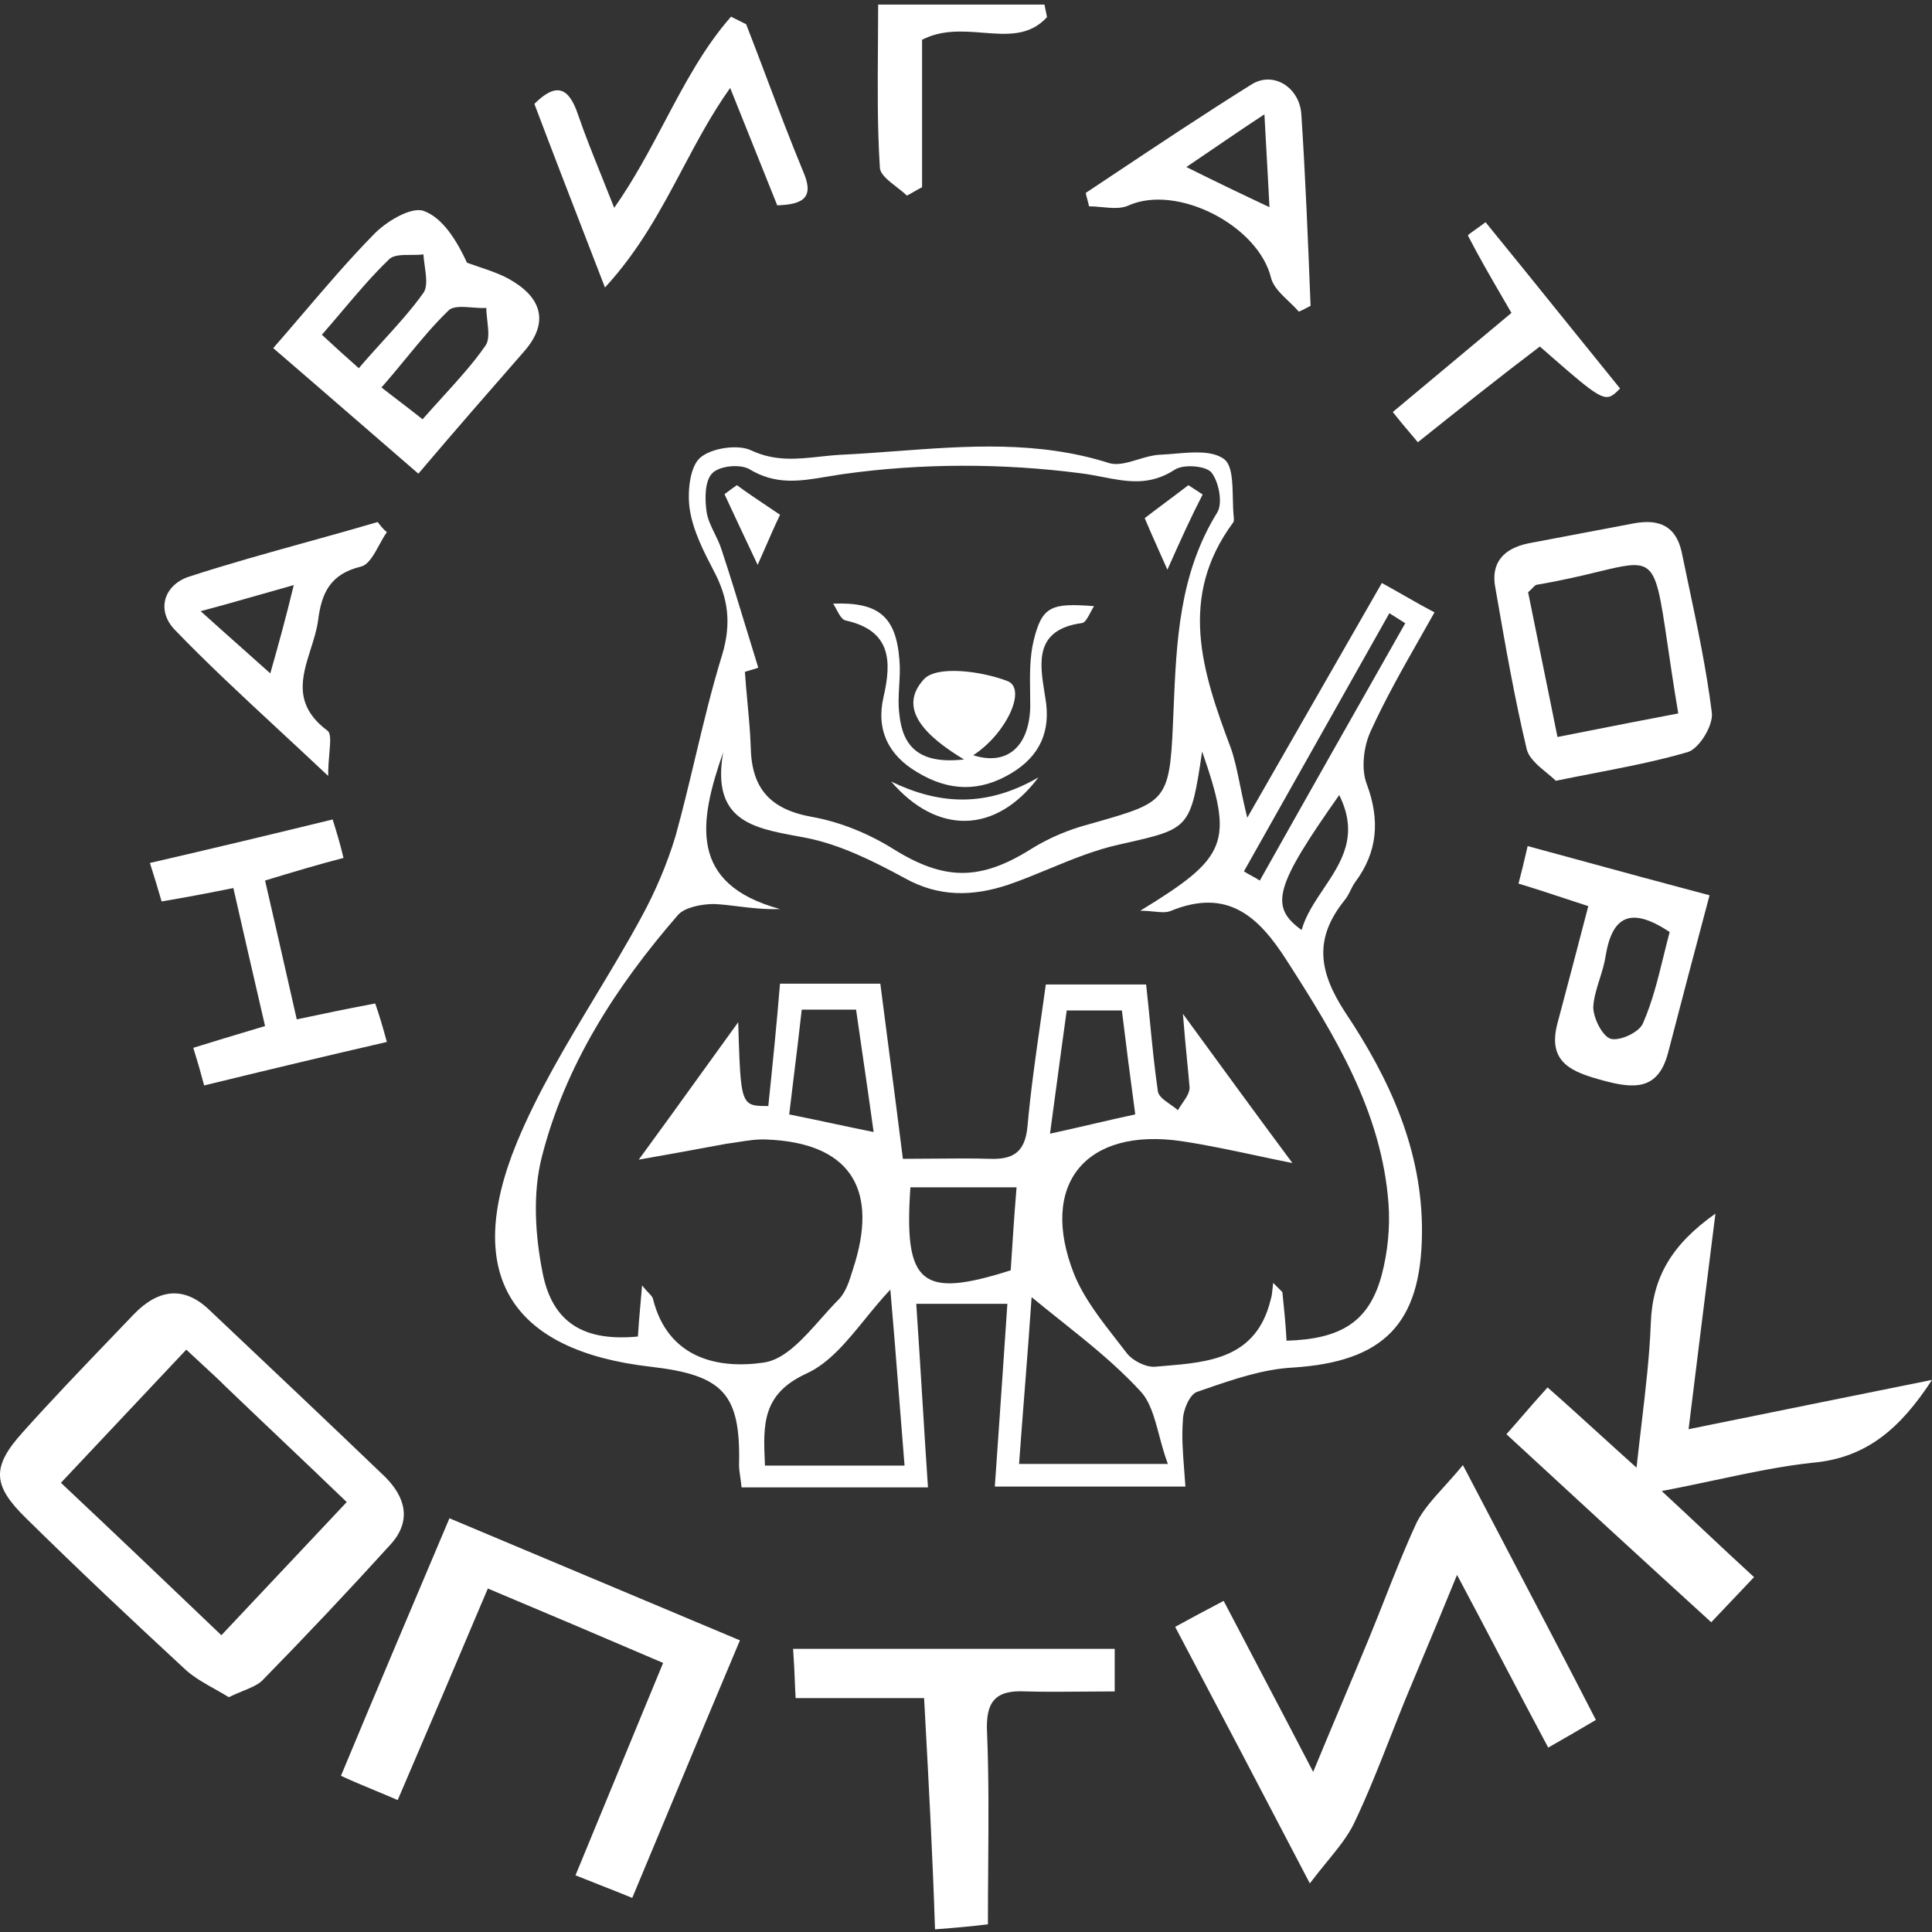
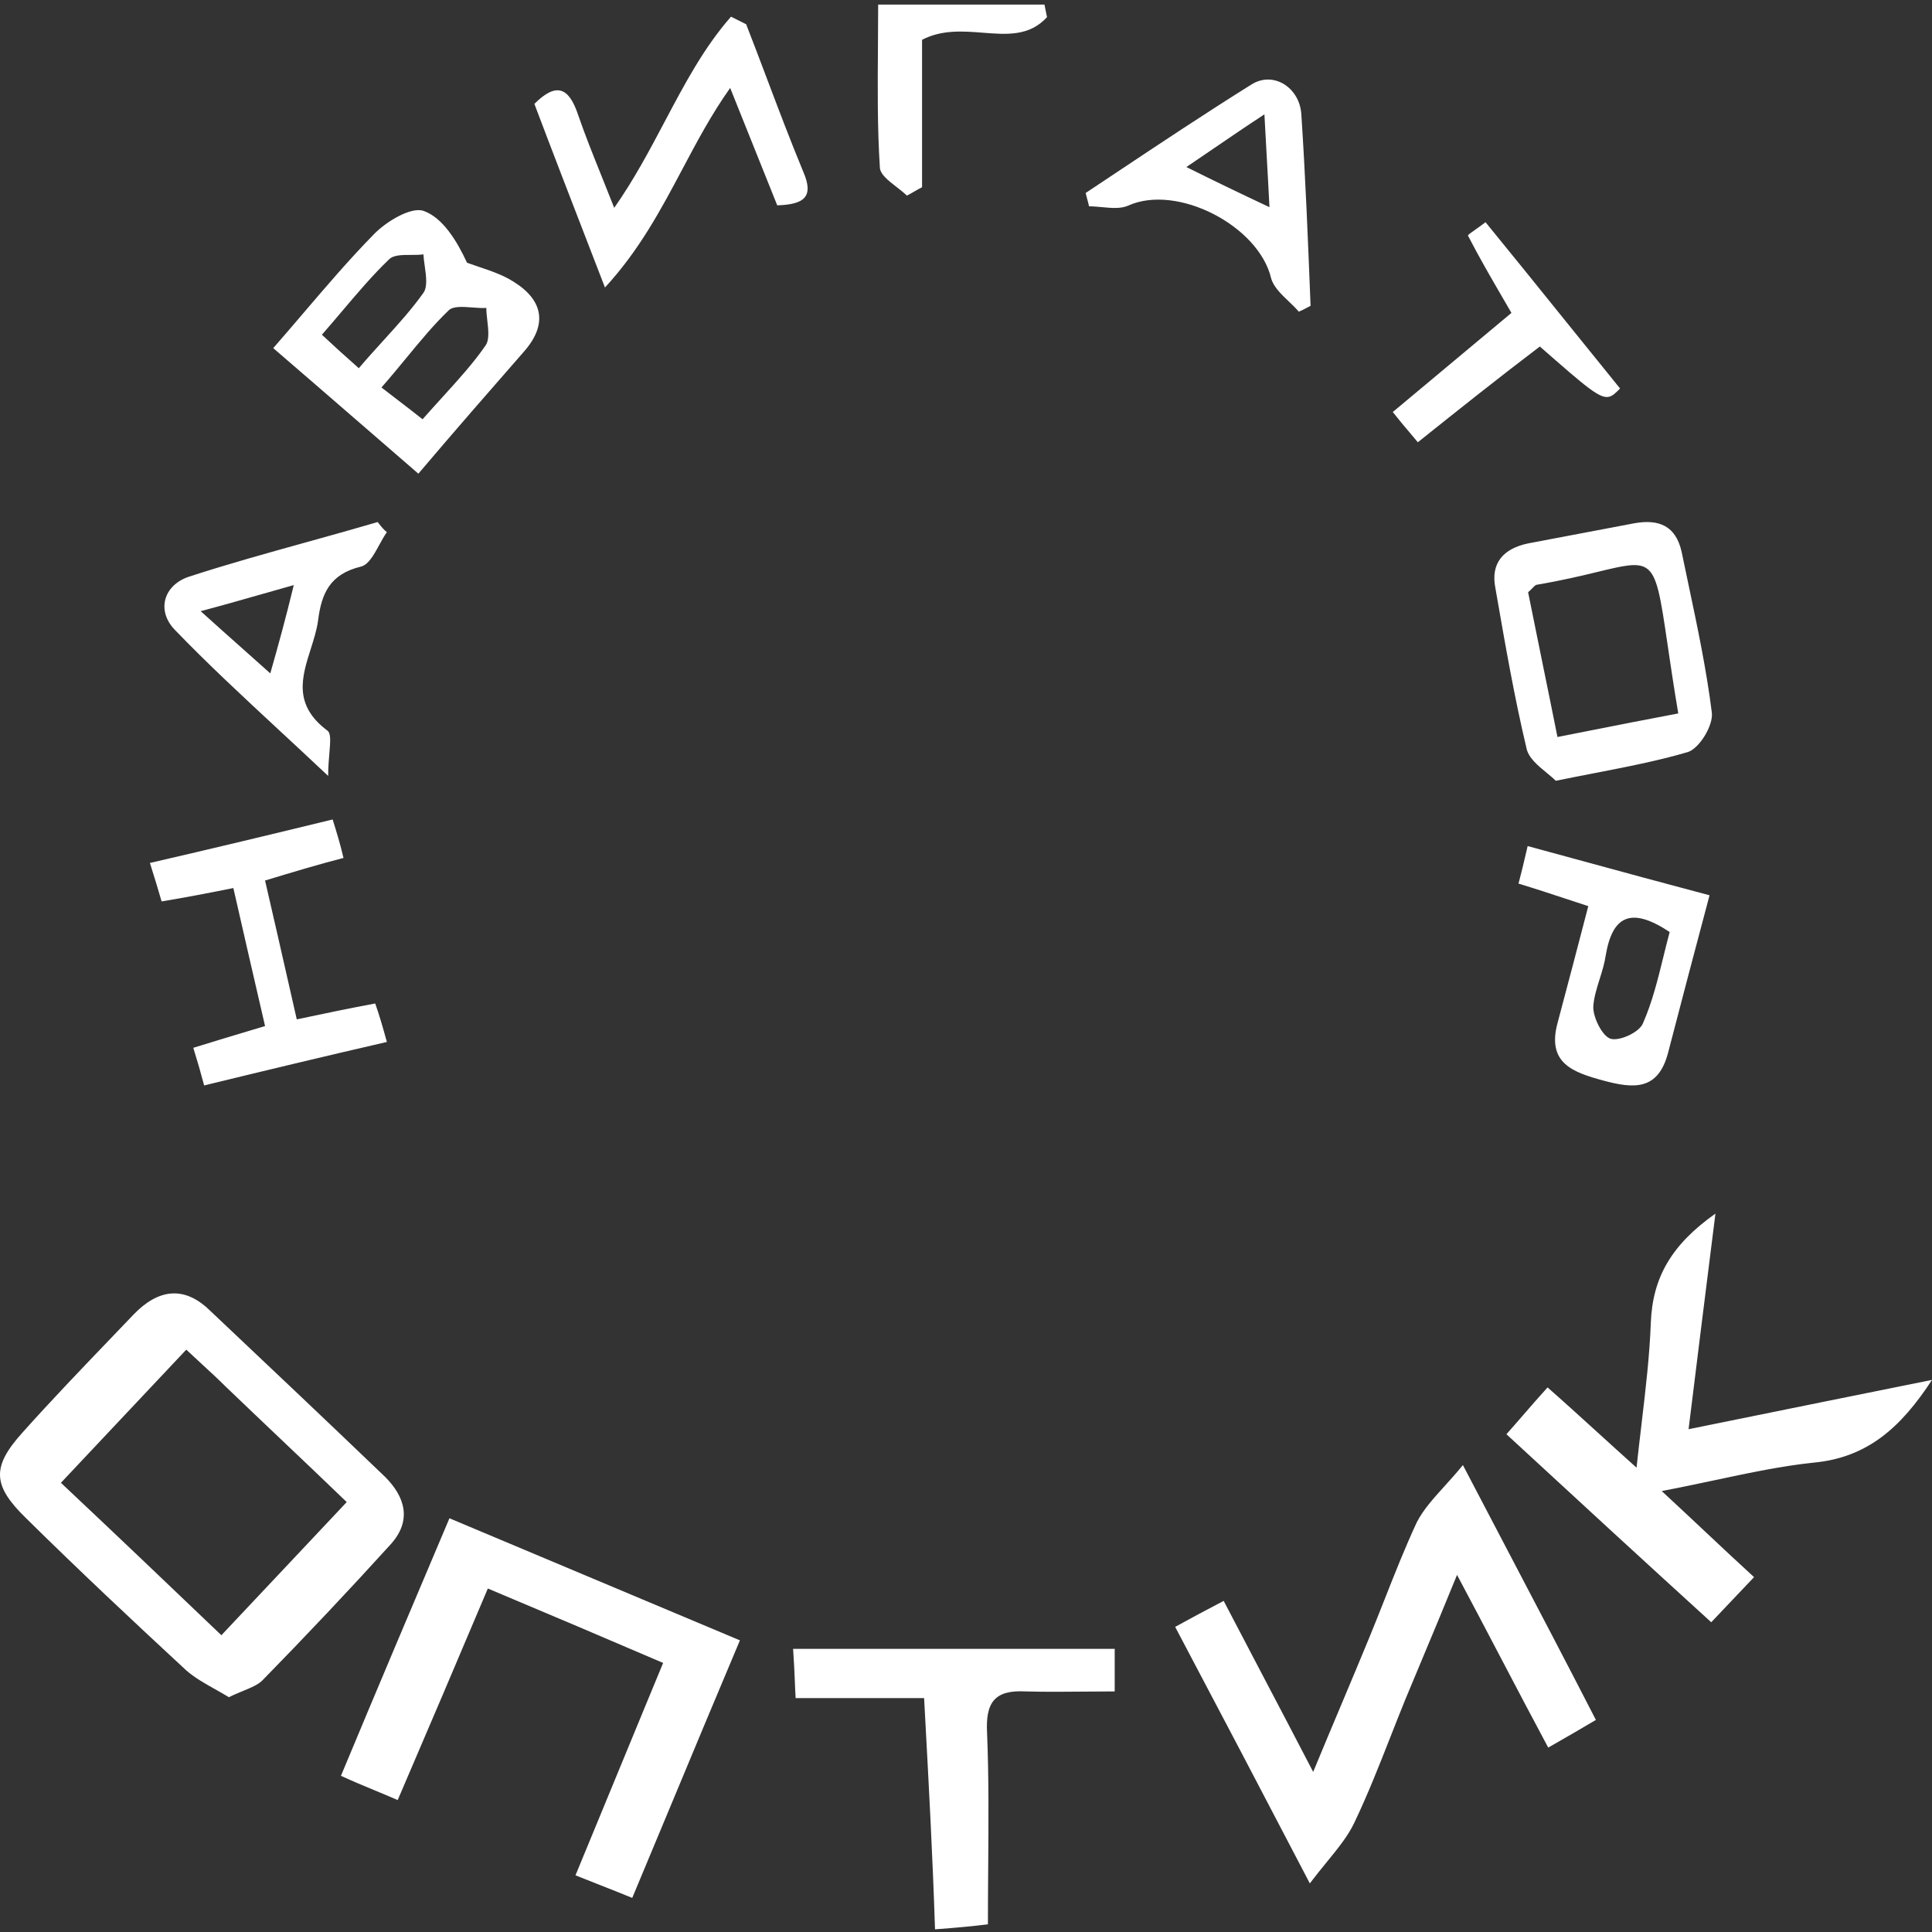
<svg xmlns="http://www.w3.org/2000/svg" width="1000" height="1000" viewBox="0 0 1000 1000" fill="none">
  <rect x="0" y="0" width="1000" height="1000" fill="#333333" stroke="none" />
  <path fill-rule="evenodd" clip-rule="evenodd" d="M540.617 2.375H454.536C454.536 9.565 454.481 16.727 454.426 23.854C454.263 45.103 454.102 66.047 455.41 86.505C455.41 90.097 459.782 93.482 464.071 96.803C465.996 98.294 467.904 99.771 469.393 101.249C470.704 100.599 472.015 99.84 473.326 99.081C474.636 98.322 475.947 97.563 477.258 96.912V20.589C487.573 15.274 498.429 16.125 508.762 16.935C521.189 17.91 532.861 18.825 541.927 8.88L540.617 2.375ZM397.114 41.086C393.522 31.586 389.922 22.062 386.201 12.539L378.372 8.633C364.343 24.596 354.353 43.478 344.067 62.919C336.176 77.832 328.111 93.074 317.915 107.581C315.693 101.899 313.515 96.483 311.41 91.247L311.41 91.247C306.923 80.087 302.765 69.748 299.213 59.409C294.428 45.088 287.904 42.484 276.596 53.767C285.814 78.178 295.033 102.011 305.665 129.499L305.667 129.505C308.077 135.735 310.559 142.153 313.131 148.809C330.938 129.496 342.161 108.35 353.25 87.456C360.849 73.136 368.387 58.934 377.937 45.522L402.294 106.279C416.213 105.845 421.432 101.939 415.778 88.92C409.222 73.111 403.181 57.132 397.115 41.089L397.114 41.086ZM188.955 221.279C197.978 229.101 207.12 237.027 216.547 245.179C235.653 222.648 253.456 202.284 271.259 181.919C283.418 168.054 281.247 155.489 266.049 145.956C260.513 142.382 254.243 140.27 247.974 138.157C245.885 137.453 243.795 136.749 241.732 135.991C236.522 124.725 229.14 112.593 219.153 109.127C212.639 106.961 199.613 114.76 193.099 121.692C180.604 134.465 168.965 148.091 156.98 162.121C151.889 168.081 146.735 174.114 141.427 180.186C157.499 194.012 173.041 207.484 188.955 221.279ZM205.922 207.078L205.921 207.078C203.202 204.994 200.383 202.834 197.442 200.55C202.005 195.369 206.227 190.244 210.333 185.258L210.333 185.258C217.558 176.487 224.427 168.147 232.179 160.688C234.495 158.377 239.513 158.762 244.531 159.148C247.04 159.34 249.548 159.533 251.719 159.388C251.719 161.429 251.976 163.683 252.235 165.95V165.95V165.951V165.951V165.951V165.951V165.951V165.951V165.951C252.799 170.903 253.37 175.914 251.285 178.886C245.01 187.965 237.375 196.366 228.871 205.722L228.87 205.723L228.87 205.723L228.87 205.723L228.869 205.724L228.865 205.728C225.602 209.319 222.21 213.051 218.718 217.015C214.657 213.773 210.427 210.531 205.922 207.079L205.922 207.078ZM198.575 176.105L198.575 176.105L198.575 176.106C194.399 180.701 190.086 185.447 185.718 190.585C178.336 184.086 173.125 179.319 166.612 173.253C170.252 169.102 173.736 164.99 177.158 160.951C185.166 151.501 192.831 142.454 201.35 134.258C203.665 131.947 208.104 131.947 212.607 131.947C214.859 131.947 217.126 131.947 219.153 131.658C219.273 133.577 219.559 135.629 219.847 137.685C220.597 143.056 221.351 148.456 219.153 151.589C213.032 160.195 206.021 167.911 198.575 176.105ZM887.901 628.203L887.907 628.158C865.315 644.162 855.322 661.031 854.453 684.821C853.824 701.723 851.831 718.625 849.624 737.33L849.624 737.331L849.622 737.345C848.78 744.484 847.907 751.886 847.067 759.651C839.817 753.155 833.171 747.11 826.816 741.329L826.806 741.32C817.931 733.247 809.62 725.687 801.014 718.127C796.251 723.368 792.212 728.032 788.312 732.536C785.451 735.839 782.666 739.056 779.725 742.35C815.786 775.655 850.108 807.231 885.735 839.672C889.645 835.563 893.23 831.778 896.814 827.993L896.818 827.989C900.401 824.206 903.984 820.422 907.893 816.315C899.427 808.589 891.344 800.99 882.884 793.038L882.881 793.035L882.879 793.033L882.877 793.031L882.875 793.03L882.838 792.995C875.682 786.268 868.256 779.287 860.101 771.763C869.883 769.901 879.093 767.944 887.937 766.066L887.938 766.066L887.939 766.065C905.805 762.27 922.175 758.792 938.74 757.056C966.546 754.461 983.925 738.889 1000 714.234C960.615 722.155 923.416 729.714 884.733 737.574L874.004 739.754C878.781 700.841 883.125 666.249 887.901 628.203ZM111.278 874.308C113.652 875.64 116.066 876.993 118.479 878.471C120.93 877.242 123.382 876.231 125.679 875.284L125.68 875.284C129.869 873.556 133.546 872.04 135.781 869.801C158.274 846.826 180.766 822.983 202.394 799.141C213.208 787.003 209.747 774.866 199.366 764.462C169.087 735.418 138.809 706.807 108.53 678.197C95.121 665.192 81.712 667.359 69.168 680.364C65.218 684.502 61.231 688.659 57.227 692.834L57.212 692.849C41.923 708.789 26.373 725.002 11.638 741.486C-4.366 759.26 -3.934 768.797 13.368 785.703C40.619 812.579 68.302 838.589 96.418 864.598C100.896 868.487 105.991 871.344 111.277 874.308L111.278 874.308ZM60.249 736.987L60.273 736.962C72.099 724.388 83.925 711.814 96.418 698.571C99.49 701.478 102.36 704.116 105.081 706.617C109.257 710.454 113.082 713.97 116.748 717.644C125.941 726.465 135.133 735.196 144.486 744.08L144.504 744.097L144.519 744.112L144.522 744.114L144.54 744.131L144.552 744.143C155.862 754.886 167.407 765.852 179.469 777.467C172.334 785.046 165.293 792.531 158.253 800.015L158.145 800.131L158.014 800.27L157.964 800.322C143.761 815.422 129.557 830.523 114.586 846.392C86.47 819.515 59.651 793.939 31.535 767.496C41.309 757.126 50.742 747.096 60.174 737.067L60.2 737.039L60.204 737.036L60.249 736.987ZM780.216 802.275L780.212 802.268L780.21 802.264C772.707 787.961 765.065 773.392 757.194 758.32C753.899 762.374 750.655 765.959 747.607 769.329C741.845 775.7 736.78 781.299 733.382 787.826C727.32 800.844 722.029 814.248 716.737 827.651C714.091 834.352 711.446 841.053 708.704 847.705C704.048 859.039 699.278 870.372 694.337 882.113C689.629 893.298 684.766 904.853 679.697 917.131C670.488 899.401 661.822 882.895 653.319 866.699L653.312 866.687L653.258 866.585C646.591 853.885 640.023 841.375 633.371 828.614C624.279 833.387 616.919 837.292 608.26 842.065C631.207 885.456 653.287 927.545 677.965 974.841C681.001 970.83 683.948 967.217 686.71 963.831C692.613 956.594 697.666 950.399 700.911 943.6C707.955 928.866 713.916 913.699 719.866 898.558C722.328 892.295 724.787 886.036 727.321 879.815C729.987 873.4 732.654 867.027 735.346 860.594L735.353 860.577L735.37 860.537L735.385 860.501C741.422 846.074 747.586 831.342 754.163 815.162C762.14 830.126 769.633 844.411 776.963 858.385L776.964 858.387L776.965 858.389L776.983 858.424L777 858.457C785.174 874.038 793.144 889.233 801.355 904.548C811.299 898.915 818.652 894.58 826.002 890.247L826.033 890.229C810.83 860.634 795.824 832.029 780.216 802.275ZM346.961 935.096L346.949 935.128L346.94 935.147L346.854 935.354C340.403 950.837 333.905 966.435 327.248 982.35C321.691 980.073 316.283 977.944 310.59 975.703L310.584 975.701L310.566 975.694L310.56 975.691L310.542 975.684L310.536 975.682C306.508 974.096 302.336 972.454 297.87 970.664C309.567 942.204 321.006 914.522 332.787 886.013L332.853 885.852L332.858 885.841L332.907 885.721C334.775 881.202 336.651 876.661 338.539 872.093L341.156 865.757L343.233 860.731C312.991 847.747 284.477 835.628 252.507 822.211C236.954 859 221.833 894.49 205.848 931.711C201.873 929.98 198.036 928.387 194.199 926.794C188.445 924.405 182.691 922.017 176.471 919.16C195.048 874.581 213.193 831.733 232.634 785.855C257.907 796.458 282.855 806.954 307.804 817.449C332.754 827.945 357.705 838.441 382.979 849.045C370.675 878.18 358.914 906.409 346.992 935.022L346.975 935.063L346.961 935.096ZM478.313 878.933H411.817C411.645 876.196 411.541 873.596 411.424 870.675V870.674L411.424 870.672L411.424 870.67C411.246 866.212 411.038 861.008 410.513 853.439H493.525H576.971V875.476C571.723 875.476 566.524 875.524 561.358 875.573H561.355H561.352H561.35H561.347H561.345H561.342H561.339H561.337H561.334C551.105 875.668 541.004 875.763 530.902 875.476C514.821 874.612 510.04 881.093 510.91 897.08C511.836 919.79 511.665 942.717 511.489 966.482V966.484V966.485V966.487V966.489V966.49V966.492V966.494V966.496V966.497C511.417 976.188 511.344 986.018 511.344 996.028C504.39 996.893 495.698 997.757 483.963 998.621C482.748 960.764 480.778 924.408 478.756 887.105C478.609 884.386 478.461 881.662 478.313 878.933ZM800.56 400.014L800.559 400.013C796.042 396.302 791.018 392.174 790.076 387.136C783.824 360.79 779.172 334.042 774.585 307.663L774.01 304.358C771.405 291.287 778.352 283.881 790.944 281.267C800.064 279.524 809.292 277.781 818.52 276.038C827.746 274.296 836.972 272.553 846.09 270.811C858.682 268.632 867.366 272.118 870.406 285.624C871.553 291.2 872.735 296.794 873.921 302.402L873.926 302.428L873.926 302.429L873.927 302.43C878.576 324.42 883.271 346.629 886.038 368.838C886.906 375.373 879.524 387.572 873.445 389.315C858.049 393.82 842.179 396.899 824.61 400.308C818.395 401.514 811.968 402.761 805.274 404.128C803.951 402.801 802.296 401.44 800.565 400.019L800.564 400.018L800.561 400.015L800.56 400.014L800.56 400.014ZM863.152 333.796C859.418 308.408 857.794 297.361 851.771 293.839C847.131 291.127 839.882 292.879 827.049 295.98C819.029 297.918 808.828 300.383 795.721 302.615C794.918 302.615 794.28 303.277 793.299 304.294C792.689 304.928 791.944 305.7 790.944 306.536C793.281 318.256 795.721 330.185 798.214 342.373C800.818 355.104 803.48 368.118 806.142 381.472C811.342 380.449 816.398 379.45 821.362 378.47C837.535 375.274 852.721 372.274 868.669 369.274C866.289 355.134 864.568 343.432 863.152 333.796ZM137.196 455.757C141.578 474.678 145.696 492.808 149.963 511.587C151.163 516.87 152.375 522.205 153.607 527.623C167.859 524.593 180.384 521.995 194.204 519.398C196.363 525.459 198.091 531.52 200.25 539.312C168.291 546.672 137.628 554.032 105.669 561.825C103.942 555.331 102.214 549.27 100.055 542.343C110.02 539.243 119.439 536.417 129.399 533.428L129.431 533.418L129.439 533.416C131.983 532.653 134.563 531.879 137.196 531.087C131.582 506.843 126.399 484.33 120.785 459.653C107.828 462.251 96.6 464.415 83.643 466.58C81.916 460.519 80.188 454.891 77.597 446.665C109.556 439.305 140.219 431.946 172.178 424.153C174.338 431.08 176.065 436.708 177.793 444.068C164.404 447.531 151.448 451.427 137.196 455.757ZM863.365 545.017C870.242 518.676 877.119 492.334 884.856 463.401C861.471 457.218 839.628 451.257 817.435 445.2C808.622 442.795 799.753 440.375 790.711 437.92C790.554 438.592 790.4 439.249 790.249 439.894L790.198 440.116L790.197 440.119C788.724 446.418 787.526 451.538 785.983 457.355C794.58 459.946 802.413 462.537 810.246 465.128C814.163 466.424 818.08 467.72 822.093 469.016C816.504 490.61 811.346 510.045 806.187 529.48C800.599 550.21 813.925 554.961 829.831 559.28C845.737 563.599 858.203 564.462 863.362 545.028L863.365 545.017ZM831.12 494.497C834.56 474.198 844.017 469.016 864.222 482.404C863.081 486.645 862.031 490.916 860.983 495.177C858.083 506.973 855.202 518.693 850.465 529.48C848.746 534.231 838.429 538.981 833.7 537.685C829.401 536.39 824.672 526.888 824.672 521.274C824.908 516.543 826.432 511.684 827.975 506.765C829.25 502.702 830.537 498.6 831.12 494.497ZM200.25 275.432C198.896 277.332 197.627 279.654 196.35 281.991C193.531 287.148 190.675 292.375 186.791 293.273C170.726 297.189 166.384 307.198 164.648 321.122C163.982 326.014 162.41 330.962 160.836 335.916C156.248 350.354 151.644 364.843 169.424 378.127C171.363 379.515 171.004 383.739 170.49 389.782L170.49 389.782C170.199 393.207 169.858 397.217 169.858 401.625C161.177 393.436 152.796 385.661 144.682 378.134L144.676 378.128C125.198 360.059 107.26 343.417 90.403 325.909C80.851 315.901 84.759 302.846 97.784 298.495C117.991 291.927 138.541 286.219 159.111 280.506L159.114 280.505L159.117 280.504L159.12 280.504C171.253 277.134 183.394 273.762 195.474 270.21C195.652 270.432 195.825 270.65 195.994 270.863C197.482 272.737 198.691 274.26 200.25 275.432ZM152.057 302.846C145.433 304.699 139.52 306.387 133.91 307.989C123.707 310.902 114.508 313.528 103.863 316.336C111.554 323.298 118.111 329.124 124.668 334.95L124.67 334.951C129.587 339.32 134.504 343.689 139.899 348.537C144.241 333.306 147.715 320.687 152.057 302.846ZM667.055 156.008C668.904 157.773 670.741 159.527 672.268 161.324C673.751 160.733 675.235 159.939 676.58 159.22L676.581 159.22L676.582 159.219C677.205 158.886 677.798 158.569 678.348 158.295L678.273 156.401C676.995 124.126 675.701 91.45 673.571 59.191C672.702 45.342 659.238 36.687 647.946 43.611C623.704 58.754 600.065 74.497 576.275 90.34L576.273 90.342L576.266 90.347L576.258 90.352C571.498 93.522 566.731 96.697 561.953 99.871C562.17 100.953 562.495 102.143 562.821 103.333C563.147 104.523 563.473 105.713 563.69 106.795C565.869 106.795 568.134 107.008 570.391 107.22C575.329 107.684 580.227 108.145 584.102 106.363C609.293 95.111 651.421 116.749 657.935 144.013C659.118 148.431 663.115 152.247 667.055 156.008ZM657.067 107.228C641.432 99.871 629.705 94.245 614.07 86.455C619.341 82.903 624.058 79.68 628.637 76.553L628.639 76.552L628.645 76.548C636.891 70.915 644.689 65.59 654.461 59.191C654.847 66.692 655.233 73.509 655.619 80.327L655.619 80.33L655.62 80.348C656.102 88.862 656.585 97.379 657.067 107.228ZM729.649 223.887L729.647 223.885C726.86 220.601 724.073 217.316 720.901 213.259C741.662 195.871 761.991 178.918 782.32 161.964C780.885 159.48 779.45 157.011 778.02 154.551C771.694 143.666 765.473 132.963 759.828 121.971C759.565 121.707 761.543 120.316 764.009 118.583L764.01 118.582C765.597 117.466 767.387 116.208 768.912 115.016C783.058 132.335 796.898 149.501 810.614 166.513L810.625 166.527L810.633 166.536C819.976 178.125 829.262 189.642 838.548 201.088C836.386 203.261 834.824 204.831 832.973 205.331C828.16 206.632 821.393 200.702 797.026 179.353L797.026 179.352C775.832 195.436 755.071 211.955 733.877 228.909C732.436 227.17 731.042 225.528 729.649 223.887Z" fill="white" />
-   <path fill-rule="evenodd" clip-rule="evenodd" d="M645.585 423.235C657.41 402.64 668.639 383.042 679.652 363.821C691.606 342.956 703.307 322.534 715.243 301.759C719.134 303.887 722.737 305.943 726.316 307.986C731.491 310.94 736.617 313.866 742.5 316.943C740.128 321.171 737.757 325.345 735.403 329.488C726.164 345.749 717.204 361.519 709.618 378.115C705.724 386.358 704.426 398.072 707.455 405.881C714.377 424.536 713.079 441.022 701.398 456.641C700.451 457.969 699.753 459.381 699.05 460.803C698.146 462.631 697.233 464.477 695.773 466.185C680.197 485.708 682.361 502.628 696.206 523.886C719.136 558.16 736.443 595.47 736.01 638.421C735.577 685.276 716.108 704.799 669.381 707.836C653.772 708.638 638.534 713.896 623.323 719.144C622.712 719.355 622.102 719.565 621.492 719.775C620.87 719.99 620.248 720.204 619.625 720.417C615.731 721.719 612.27 729.962 612.27 735.168C611.599 743.584 612.23 751.74 612.951 761.053C613.159 763.741 613.374 766.526 613.568 769.442H514.922C515.355 763.2 515.787 756.976 516.219 750.751L516.22 750.737L516.22 750.735C517.951 725.815 519.682 700.894 521.412 674.864H474.253C475.371 691.239 476.374 707.498 477.381 723.821C478.321 739.068 479.265 754.37 480.31 769.876H383.827C383.646 767.881 383.39 766.113 383.153 764.478C382.822 762.202 382.529 760.182 382.529 758.162C383.394 721.285 374.309 711.74 336.668 707.402C264.846 699.159 239.32 660.113 267.442 591.566C278.347 565.212 293.226 540.489 308.11 515.757C316.258 502.218 324.408 488.676 331.908 474.862C339.264 461.413 345.321 447.096 349.647 432.779C353.336 419.462 356.554 405.988 359.768 392.524C364.094 374.406 368.415 356.306 373.876 338.635C378.635 322.583 376.905 309.568 369.549 295.685C364.358 285.707 358.733 274.861 357.002 263.581C355.704 254.904 357.002 241.889 362.194 237.116C367.819 231.91 382.096 229.741 389.019 233.212C401.264 238.853 412.496 237.641 424.265 236.371C427.882 235.981 431.55 235.585 435.313 235.381C444.826 234.931 454.377 234.22 463.952 233.506C500.541 230.781 537.505 228.028 574.196 239.719C578.514 240.993 583.726 239.425 589.046 237.826C592.788 236.701 596.582 235.56 600.156 235.381C602.676 235.284 605.347 235.056 608.064 234.824C617.475 234.022 627.427 233.173 633.47 237.55C637.733 240.603 637.925 249.241 638.116 257.872V257.873C638.197 261.507 638.278 265.139 638.662 268.353C638.662 269.221 638.662 270.088 638.23 270.522C609.674 309.134 622.221 347.746 636.932 386.792C638.996 392.484 640.29 398.792 641.825 406.27C642.864 411.332 644.013 416.93 645.585 423.235ZM612.27 524.754C633.47 553.822 651.209 578.117 668.948 601.978C662.957 600.806 656.768 599.485 650.432 598.133C638.008 595.482 625.018 592.71 611.837 590.698C562.082 583.323 537.42 612.824 556.025 659.679C561.08 671.989 569.751 683.091 578.266 693.993C579.954 696.154 581.636 698.307 583.282 700.461C586.311 704.365 593.233 707.836 597.992 707.402C599.334 707.286 600.681 707.175 602.03 707.064C625.901 705.096 650.328 703.082 657.699 672.695C658.285 670.932 658.474 668.971 658.67 666.945V666.945V666.944C658.763 665.979 658.857 664.998 658.997 664.018L663.756 668.79C664.622 677.033 665.487 685.71 665.92 693.953C694.475 693.085 708.753 683.974 715.243 659.679C718.271 647.965 719.569 635.384 718.704 623.236C715.243 575.514 691.014 536.034 665.92 496.988C651.209 473.994 635.201 459.678 606.213 471.392C603.764 472.483 600.973 472.202 597.41 471.843C595.307 471.631 592.934 471.392 590.205 471.392C635.634 443.626 638.662 436.25 622.221 388.961C616.309 428.767 615.755 428.893 581.935 436.541C581.106 436.729 580.257 436.921 579.388 437.118C566.878 439.845 554.881 444.8 542.967 449.721L542.966 449.722C535.926 452.629 528.915 455.525 521.845 457.942C503.673 464.016 485.934 464.45 468.195 454.472C452.187 445.795 434.881 437.118 417.142 433.647C415.726 433.378 414.312 433.117 412.907 432.857L412.903 432.857C389.409 428.518 368.185 424.598 374.309 389.395C361.762 425.404 356.137 457.509 403.729 470.524C395.532 470.789 388.466 469.92 381.84 469.105C377.625 468.586 373.587 468.09 369.549 467.921C363.06 467.921 354.406 469.656 350.945 473.561C318.929 510.437 292.537 551.218 280.422 598.941C275.663 617.596 276.961 639.289 280.855 658.812C286.047 685.276 302.92 694.387 330.178 691.784C330.468 686.547 330.952 681.116 331.501 674.966C331.771 671.945 332.056 668.75 332.341 665.319C333.643 666.998 334.785 668.196 335.699 669.153C336.91 670.423 337.719 671.272 337.966 672.261C345.753 703.497 372.145 708.704 395.509 705.233C406.256 703.6 415.778 692.872 424.996 682.485L424.996 682.485C428.024 679.073 431.02 675.698 434.015 672.695C437.868 668.831 439.736 662.693 441.456 657.042L441.456 657.041C441.861 655.712 442.257 654.41 442.669 653.172C454.35 613.692 438.342 591.566 397.24 589.831C392.225 589.516 386.984 590.34 381.845 591.148L381.842 591.149C379.887 591.456 377.947 591.761 376.039 592L375.999 592.007C359.571 595.042 343.147 598.076 330.61 600.243C341.033 586.04 351.62 571.341 362.271 556.554C368.863 547.402 375.48 538.215 382.097 529.093L382.097 529.093C382.978 558.548 383.261 568.005 387.82 571.041C389.976 572.477 393.088 572.477 397.672 572.477C399.835 551.652 401.999 530.394 403.729 509.136H455.648C457.107 520.516 458.567 531.713 460.026 542.91L460.029 542.932C462.462 561.608 464.896 580.285 467.33 599.809C472.981 599.809 478.376 599.758 483.603 599.708H483.604H483.605H483.606C493.587 599.613 502.957 599.524 512.326 599.809C524.441 600.243 530.498 596.338 531.796 583.323C533.433 564.941 536.06 546.559 538.741 527.801C539.604 521.767 540.472 515.694 541.314 509.57H593.233C593.987 516.375 594.636 522.97 595.272 529.427L595.272 529.428L595.272 529.428L595.272 529.429C596.459 541.495 597.599 553.081 599.29 564.668C599.588 567.352 602.543 569.421 605.627 571.58C607.029 572.561 608.457 573.561 609.674 574.646C610.34 573.445 611.169 572.243 611.999 571.042C613.865 568.339 615.731 565.635 615.731 562.932C615.378 558.675 614.952 554.273 614.483 549.43L614.482 549.427L614.482 549.425L614.482 549.422L614.482 549.419C613.804 542.418 613.037 534.495 612.27 524.754ZM392.48 345.577C391.22 346.083 389.96 346.441 388.614 346.823C387.65 347.097 386.641 347.384 385.558 347.746C385.904 352.952 386.388 358.158 386.873 363.363L386.873 363.365C387.6 371.174 388.327 378.983 388.586 386.792C389.019 408.05 398.538 418.896 420.17 422.801C434.881 425.404 449.591 431.478 462.138 439.287C488.53 455.773 507.134 456.207 533.959 439.287C543.045 433.647 553.429 429.309 563.38 426.706C564.508 426.383 565.605 426.069 566.673 425.764C602.9 415.417 605.397 414.704 607.078 375.512C607.207 372.677 607.326 369.844 607.445 367.015C608.926 331.747 610.383 297.044 630.009 265.316C633.038 260.544 630.874 249.264 626.98 244.492C623.952 241.021 612.27 240.153 607.944 243.19C594.938 251.55 583.474 249.342 570.78 246.898C567.004 246.171 563.12 245.423 559.053 244.925C518.816 239.719 476.848 239.719 436.611 245.359C433.752 245.769 430.989 246.232 428.299 246.683C413.893 249.099 401.575 251.164 387.721 242.756C382.962 240.153 372.578 241.021 368.684 244.925C364.79 248.83 364.79 257.941 365.656 264.448C366.165 268.533 368.022 272.317 369.905 276.154C371.223 278.838 372.553 281.548 373.443 284.405C377.707 297.232 381.785 310.621 385.92 324.202L385.921 324.203L385.921 324.204L385.921 324.204C388.08 331.293 390.255 338.435 392.48 345.577ZM465.314 722.381L465.314 722.376L465.313 722.374L465.313 722.372L465.313 722.367C463.852 703.714 462.427 685.52 460.84 667.489C456.19 672.418 451.908 677.674 447.716 682.818C438.258 694.426 429.267 705.462 417.574 710.873C394.34 721.463 395.029 737.429 395.88 757.158C395.9 757.635 395.921 758.114 395.942 758.596H468.195C467.186 746.287 466.243 734.241 465.314 722.381ZM530.403 719.174L530.402 719.178L530.402 719.184L530.401 719.199L530.4 719.214C529.412 731.879 528.4 744.843 527.469 757.728H604.482C602.581 752.595 601.224 747.512 599.942 742.713L599.942 742.712C597.432 733.315 595.214 725.006 589.772 719.55C577.446 706.214 563.175 694.83 548.599 683.202L548.599 683.202L548.599 683.202L548.598 683.202C543.732 679.32 538.832 675.411 533.959 671.393C532.974 686.208 531.709 702.429 530.403 719.174ZM471.224 614.559C467.763 664.885 476.848 672.261 523.143 657.51L523.271 655.509L523.35 654.286C524.149 641.837 524.977 628.933 526.171 614.559H471.224ZM547.085 560.103L547.084 560.108C545.915 568.816 544.734 577.618 543.478 586.794C551.232 585.113 558.478 583.431 565.512 581.8L565.513 581.799C573 580.062 580.247 578.381 587.609 576.815C585.013 557.726 582.85 540.806 580.686 523.019H552.131C550.36 535.705 548.736 547.797 547.088 560.077L547.086 560.094L547.085 560.103ZM410.849 557.394L410.849 557.396C410.062 563.793 409.275 570.189 408.489 576.815C416.06 578.334 423.198 579.852 430.337 581.37L430.338 581.371C437.477 582.889 444.615 584.407 452.187 585.926C450.294 572.099 448.402 559.119 446.509 546.14L446.509 546.139L446.509 546.138L446.509 546.136C445.373 538.347 444.237 530.557 443.101 522.585H414.978C413.602 535.008 412.225 546.201 410.849 557.394ZM723.248 319.981L723.247 319.98L723.246 319.98L723.246 319.98L723.246 319.98C721.84 319.112 720.434 318.245 719.137 317.377C706.59 339.719 694.044 361.952 681.498 384.185C668.95 406.421 656.402 428.657 643.854 451.001C645.152 451.868 646.558 452.627 647.963 453.386L647.964 453.387L647.964 453.387L647.964 453.387C649.371 454.146 650.777 454.905 652.075 455.773C677.157 411.108 702.24 366.876 727.323 322.644L727.357 322.583C726.059 321.716 724.654 320.849 723.248 319.981ZM693.177 411.521C659.862 458.81 656.834 469.222 673.708 481.37C675.855 473.76 680.42 466.958 685.002 460.13C694.265 446.328 703.598 432.42 693.177 411.521ZM431.25 312.443C454.691 311.571 463.806 318.983 465.543 341.652C465.946 345.905 465.693 350.253 465.438 354.651C465.144 359.719 464.845 364.854 465.543 369.989C467.279 386.555 475.961 395.71 498.967 393.094C479.433 381.324 464.24 366.937 478.131 351.679C484.642 344.268 508.083 347.32 521.539 352.551C531.523 356.475 521.105 379.58 503.742 390.915C521.539 396.582 532.826 386.119 533.26 365.63C533.26 363.372 533.225 361.098 533.19 358.816V358.813V358.811V358.808V358.807C533.051 349.635 532.911 340.351 534.996 331.625C539.337 313.751 544.112 312.008 566.25 313.751C565.618 314.767 565.022 315.894 564.442 316.992C563.031 319.663 561.711 322.161 560.173 322.47C535.358 325.793 538.126 342.966 540.696 358.909C540.823 359.7 540.95 360.487 541.073 361.27C544.112 378.708 538.034 391.351 523.71 400.07C507.215 410.097 491.154 409.661 474.658 399.634C459.9 390.915 453.388 377.836 457.295 360.834C461.636 342.088 461.202 326.394 437.761 321.162C435.838 320.84 434.388 318.141 432.887 315.346L432.887 315.346C432.355 314.357 431.818 313.355 431.25 312.443ZM461.25 404.507C485.945 416.445 510.206 418.15 537.5 402.375C515.405 431.793 485.078 432.219 461.25 404.507ZM599.708 284.684L599.705 284.678L599.704 284.675C596.973 278.557 594.834 273.767 592.5 268.188C596.196 265.344 600 262.5 603.805 259.656C607.609 256.813 611.413 253.969 615.109 251.125C616.413 252 617.609 252.766 618.804 253.532C620 254.297 621.196 255.063 622.5 255.938C616.848 266.876 611.63 278.25 604.239 294.875C602.525 290.995 601.045 287.68 599.708 284.684ZM397.096 261.964C391.547 258.254 386.38 254.8 381.437 251.125C379.469 252.425 377.753 253.725 376.287 254.835C375.834 255.177 375.405 255.502 375 255.803L375.008 255.821C380.155 266.872 385.302 277.925 392.164 292.375C393.677 288.967 395.014 285.909 396.259 283.06C398.898 277.022 401.126 271.924 403.75 266.435C401.468 264.887 399.253 263.406 397.096 261.964Z" fill="white" />
</svg>